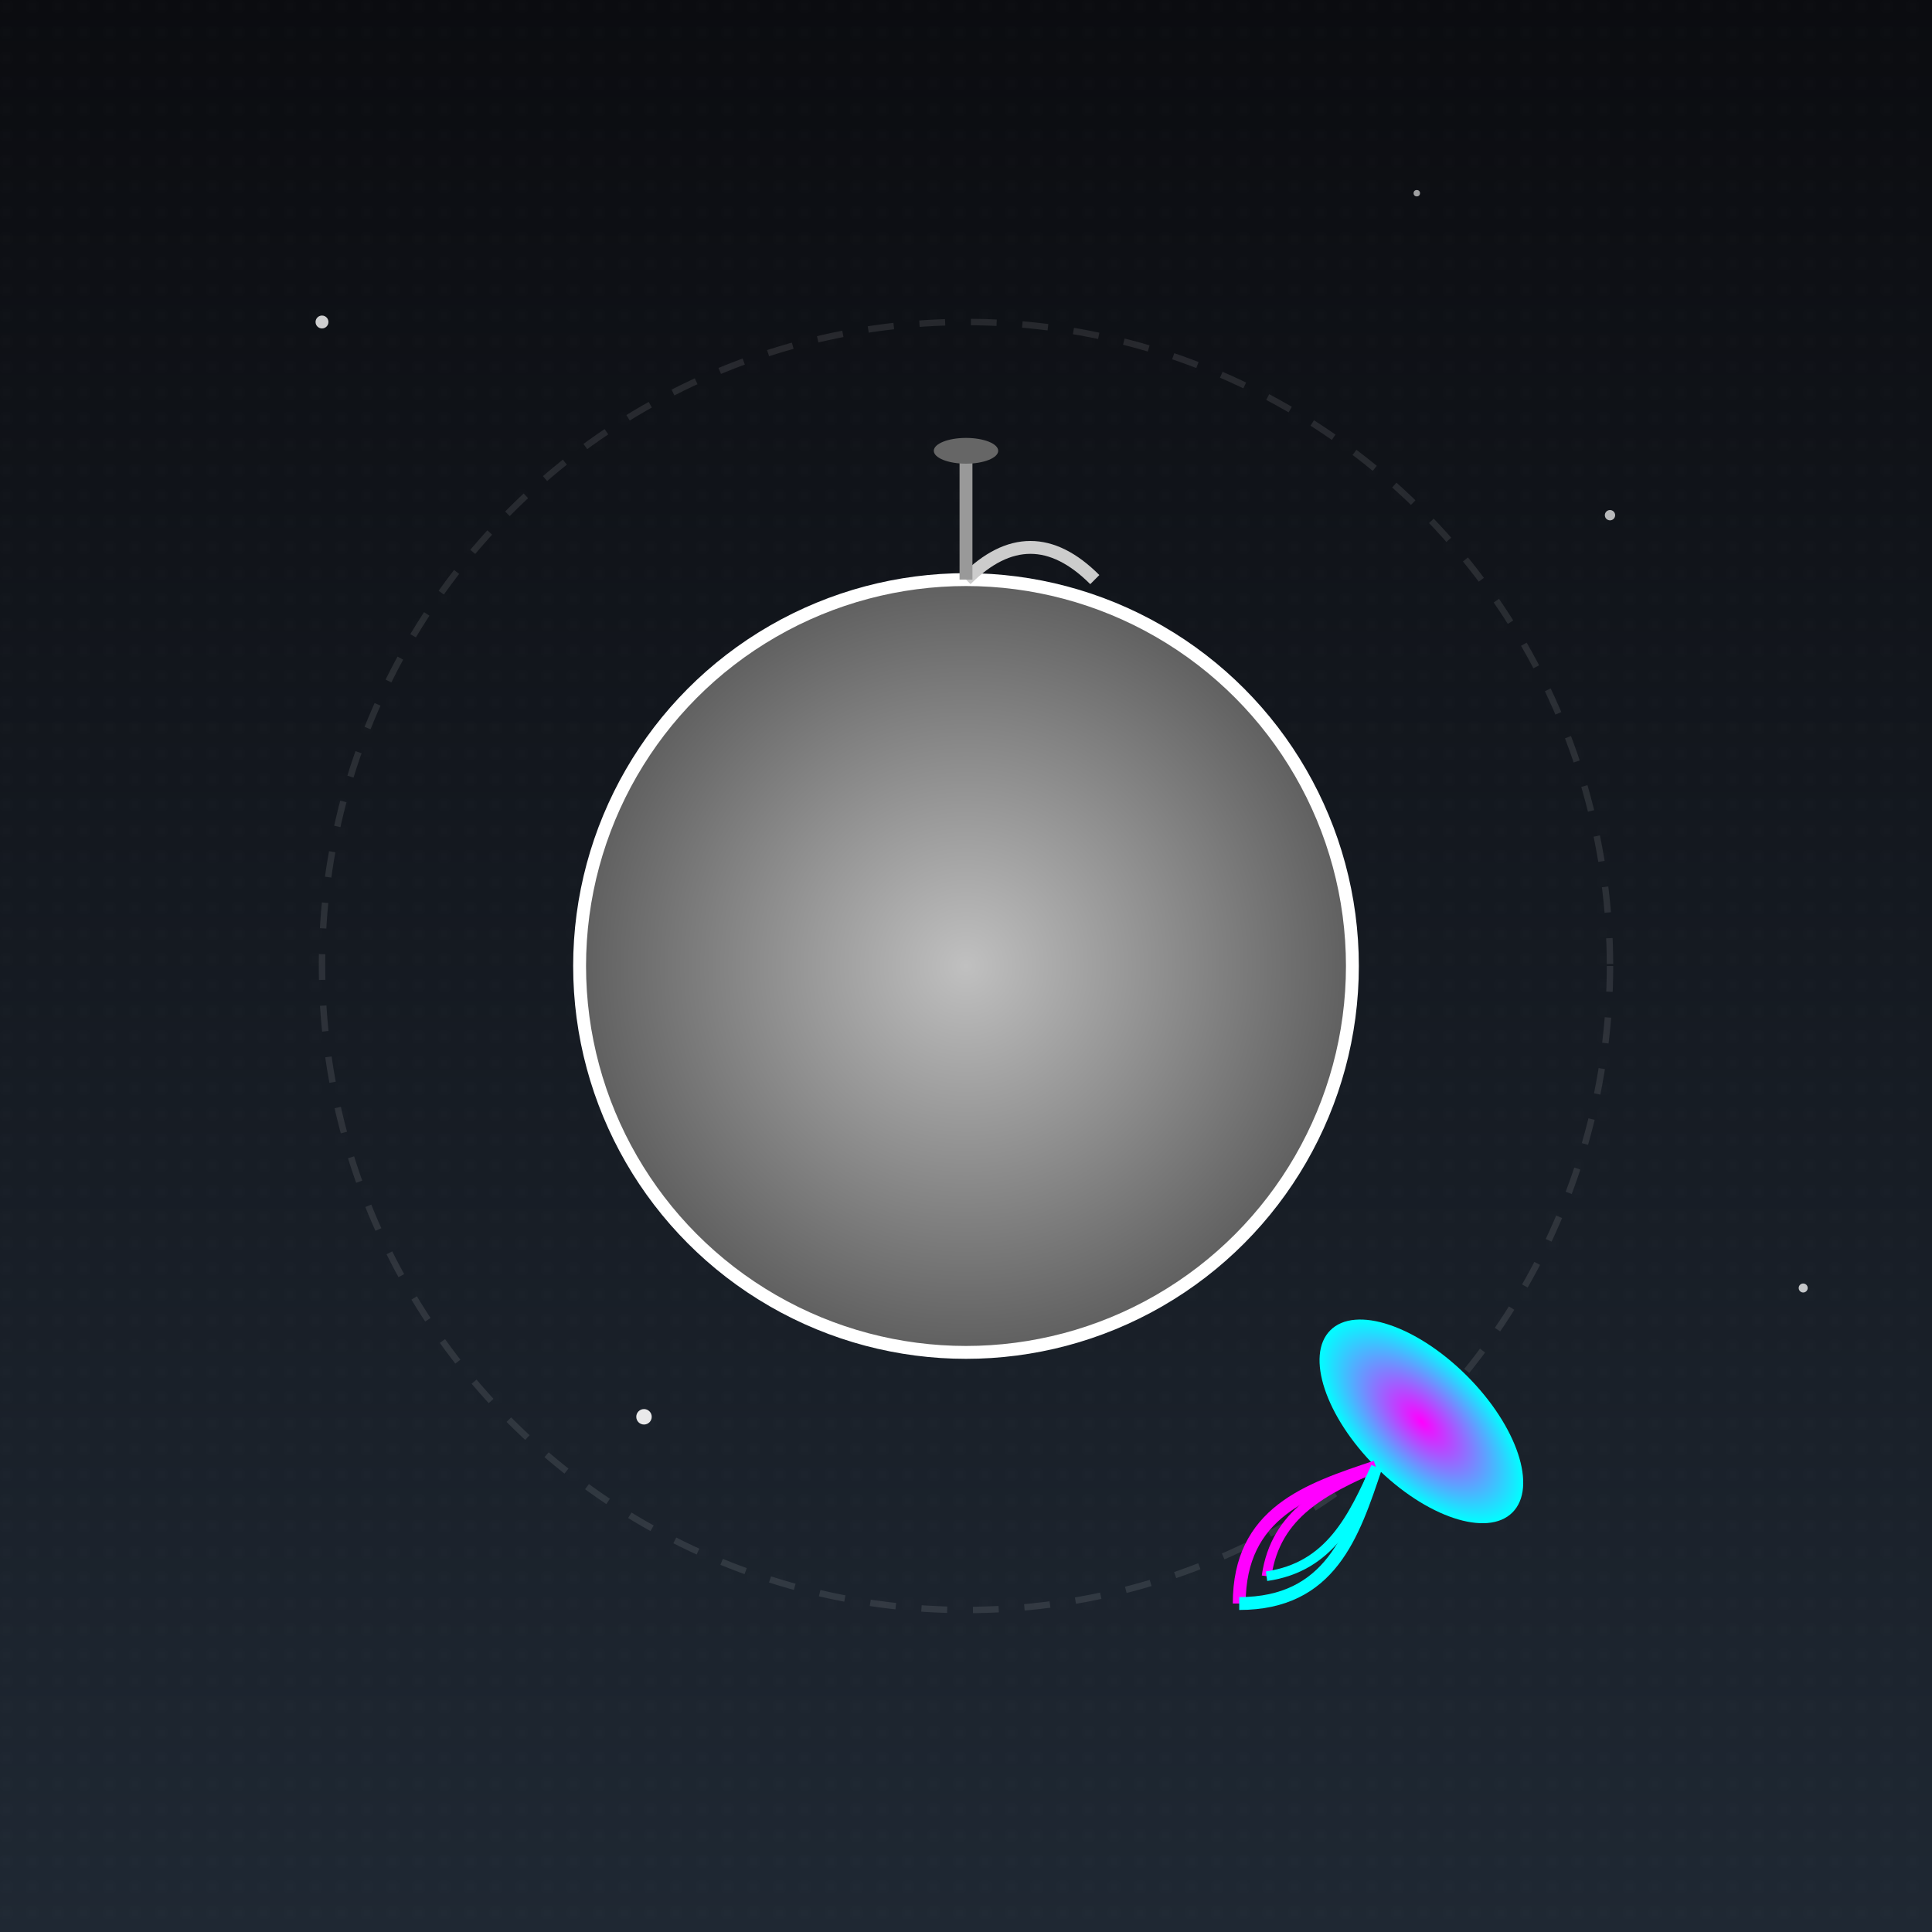
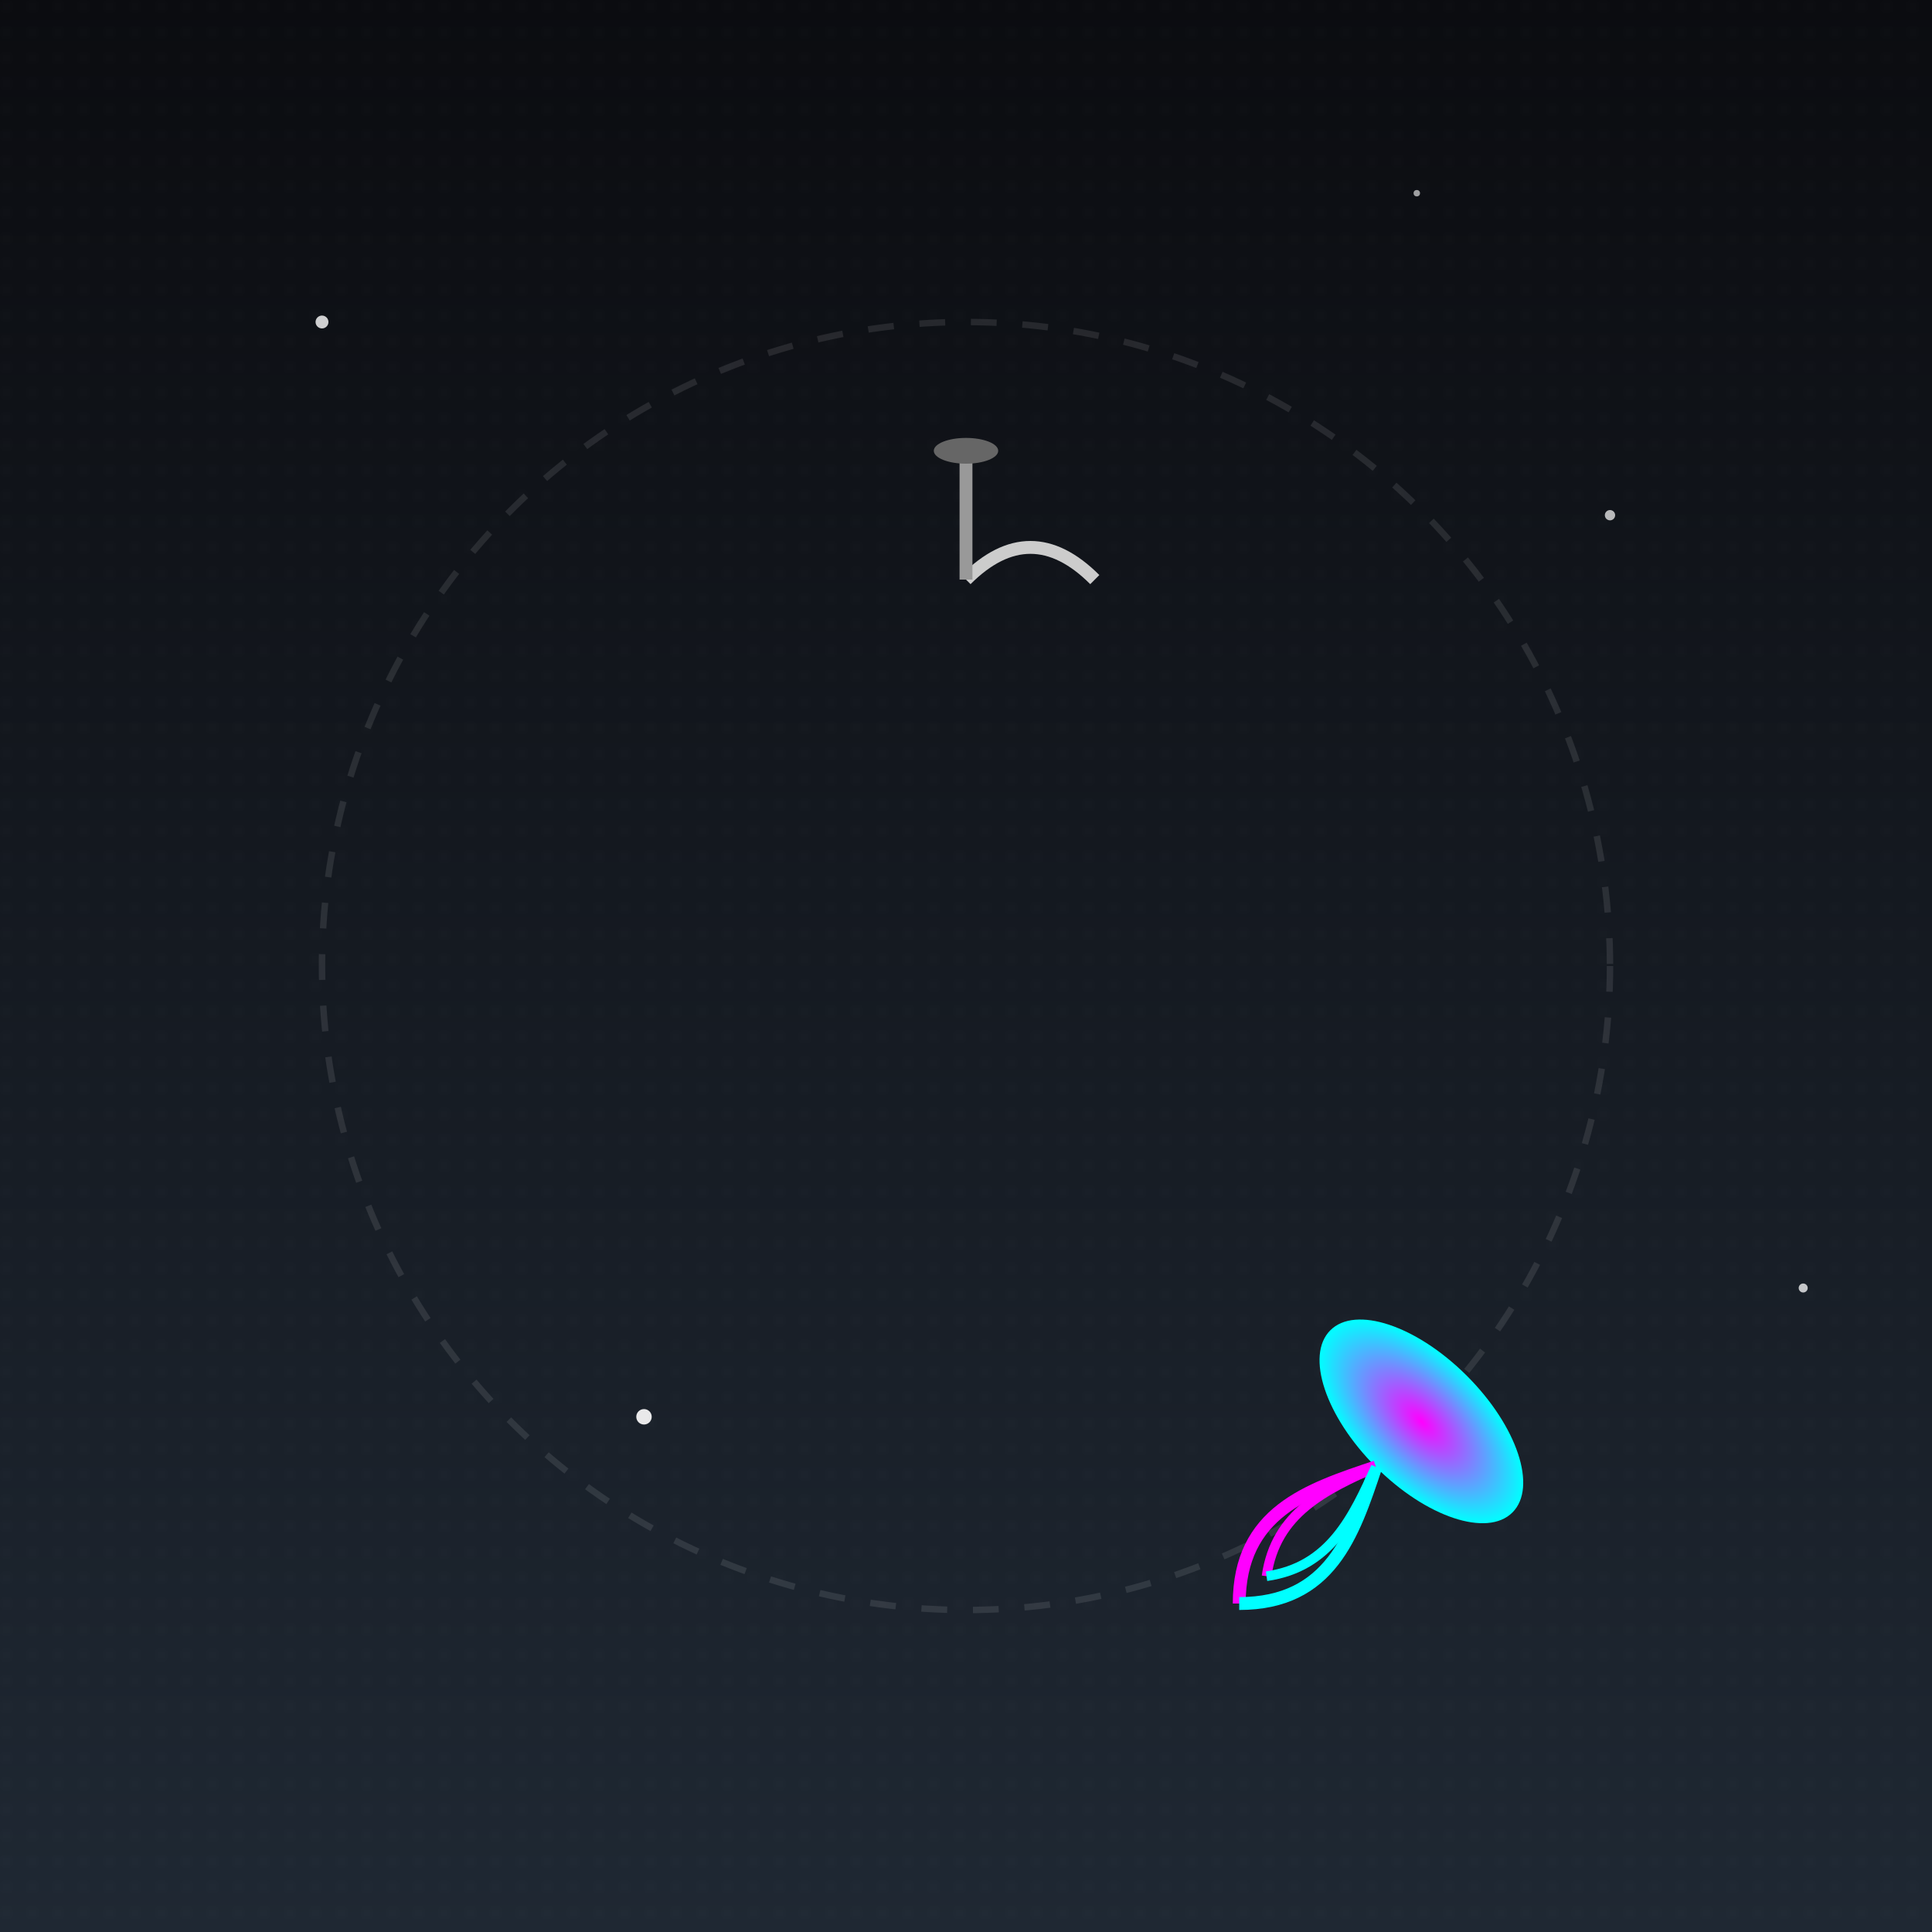
<svg xmlns="http://www.w3.org/2000/svg" viewBox="0 0 300 300">
  <defs>
    <linearGradient id="bgGradient" x1="0" y1="0" x2="0" y2="1">
      <stop offset="0%" stop-color="#0b0c10" />
      <stop offset="100%" stop-color="#1f2833" />
    </linearGradient>
    <radialGradient id="appleGradient" cx="0.5" cy="0.5" r="0.5">
      <stop offset="0%" stop-color="#c0c0c0" />
      <stop offset="100%" stop-color="#606060" />
    </radialGradient>
    <radialGradient id="jellyGradient" cx="0.5" cy="0.5" r="0.5">
      <stop offset="0%" stop-color="#ff00ff" />
      <stop offset="100%" stop-color="#00ffff" />
    </radialGradient>
    <filter id="glow">
      <feGaussianBlur stdDeviation="3.5" result="coloredBlur" />
      <feMerge>
        <feMergeNode in="coloredBlur" />
        <feMergeNode in="SourceGraphic" />
      </feMerge>
    </filter>
    <pattern id="starPattern" patternUnits="userSpaceOnUse" width="4" height="4">
      <circle cx="1" cy="1" r="0.5" fill="white" />
    </pattern>
  </defs>
  <rect width="300" height="300" fill="url(#bgGradient)" />
  <rect width="300" height="300" fill="url(#starPattern)" opacity="0.05" />
  <g transform="translate(150,150)">
-     <circle r="60" fill="url(#appleGradient)" stroke="#fff" stroke-width="2" />
    <path d="M0,-60 Q10,-70 20,-60" stroke="#ccc" stroke-width="2" fill="none" />
    <line x1="0" y1="-60" x2="0" y2="-80" stroke="#999" stroke-width="2" />
    <ellipse cx="0" cy="-80" rx="5" ry="2" fill="#666" />
  </g>
  <g transform="translate(150,150)">
    <circle r="100" fill="none" stroke="rgba(255,255,255,0.1)" stroke-dasharray="4,4" />
    <g transform="rotate(45) translate(100,0)">
      <ellipse cx="0" cy="0" rx="20" ry="10" fill="url(#jellyGradient)" filter="url(#glow)" />
      <path d="M0,10 C-5,20 -10,30 0,40" stroke="#ff00ff" stroke-width="2" fill="none" filter="url(#glow)" />
      <path d="M0,10 C5,20 10,30 0,40" stroke="#00ffff" stroke-width="2" fill="none" filter="url(#glow)" />
      <path d="M0,10 C-3,18 -6,26 0,34" stroke="#ff00ff" stroke-width="1.5" fill="none" filter="url(#glow)" />
      <path d="M0,10 C3,18 6,26 0,34" stroke="#00ffff" stroke-width="1.5" fill="none" filter="url(#glow)" />
    </g>
  </g>
  <circle cx="50" cy="50" r="1" fill="white" opacity="0.8" />
  <circle cx="250" cy="80" r="0.8" fill="white" opacity="0.7" />
  <circle cx="100" cy="220" r="1.2" fill="white" opacity="0.9" />
  <circle cx="220" cy="30" r="0.5" fill="white" opacity="0.6" />
  <circle cx="280" cy="200" r="0.7" fill="white" opacity="0.75" />
</svg>